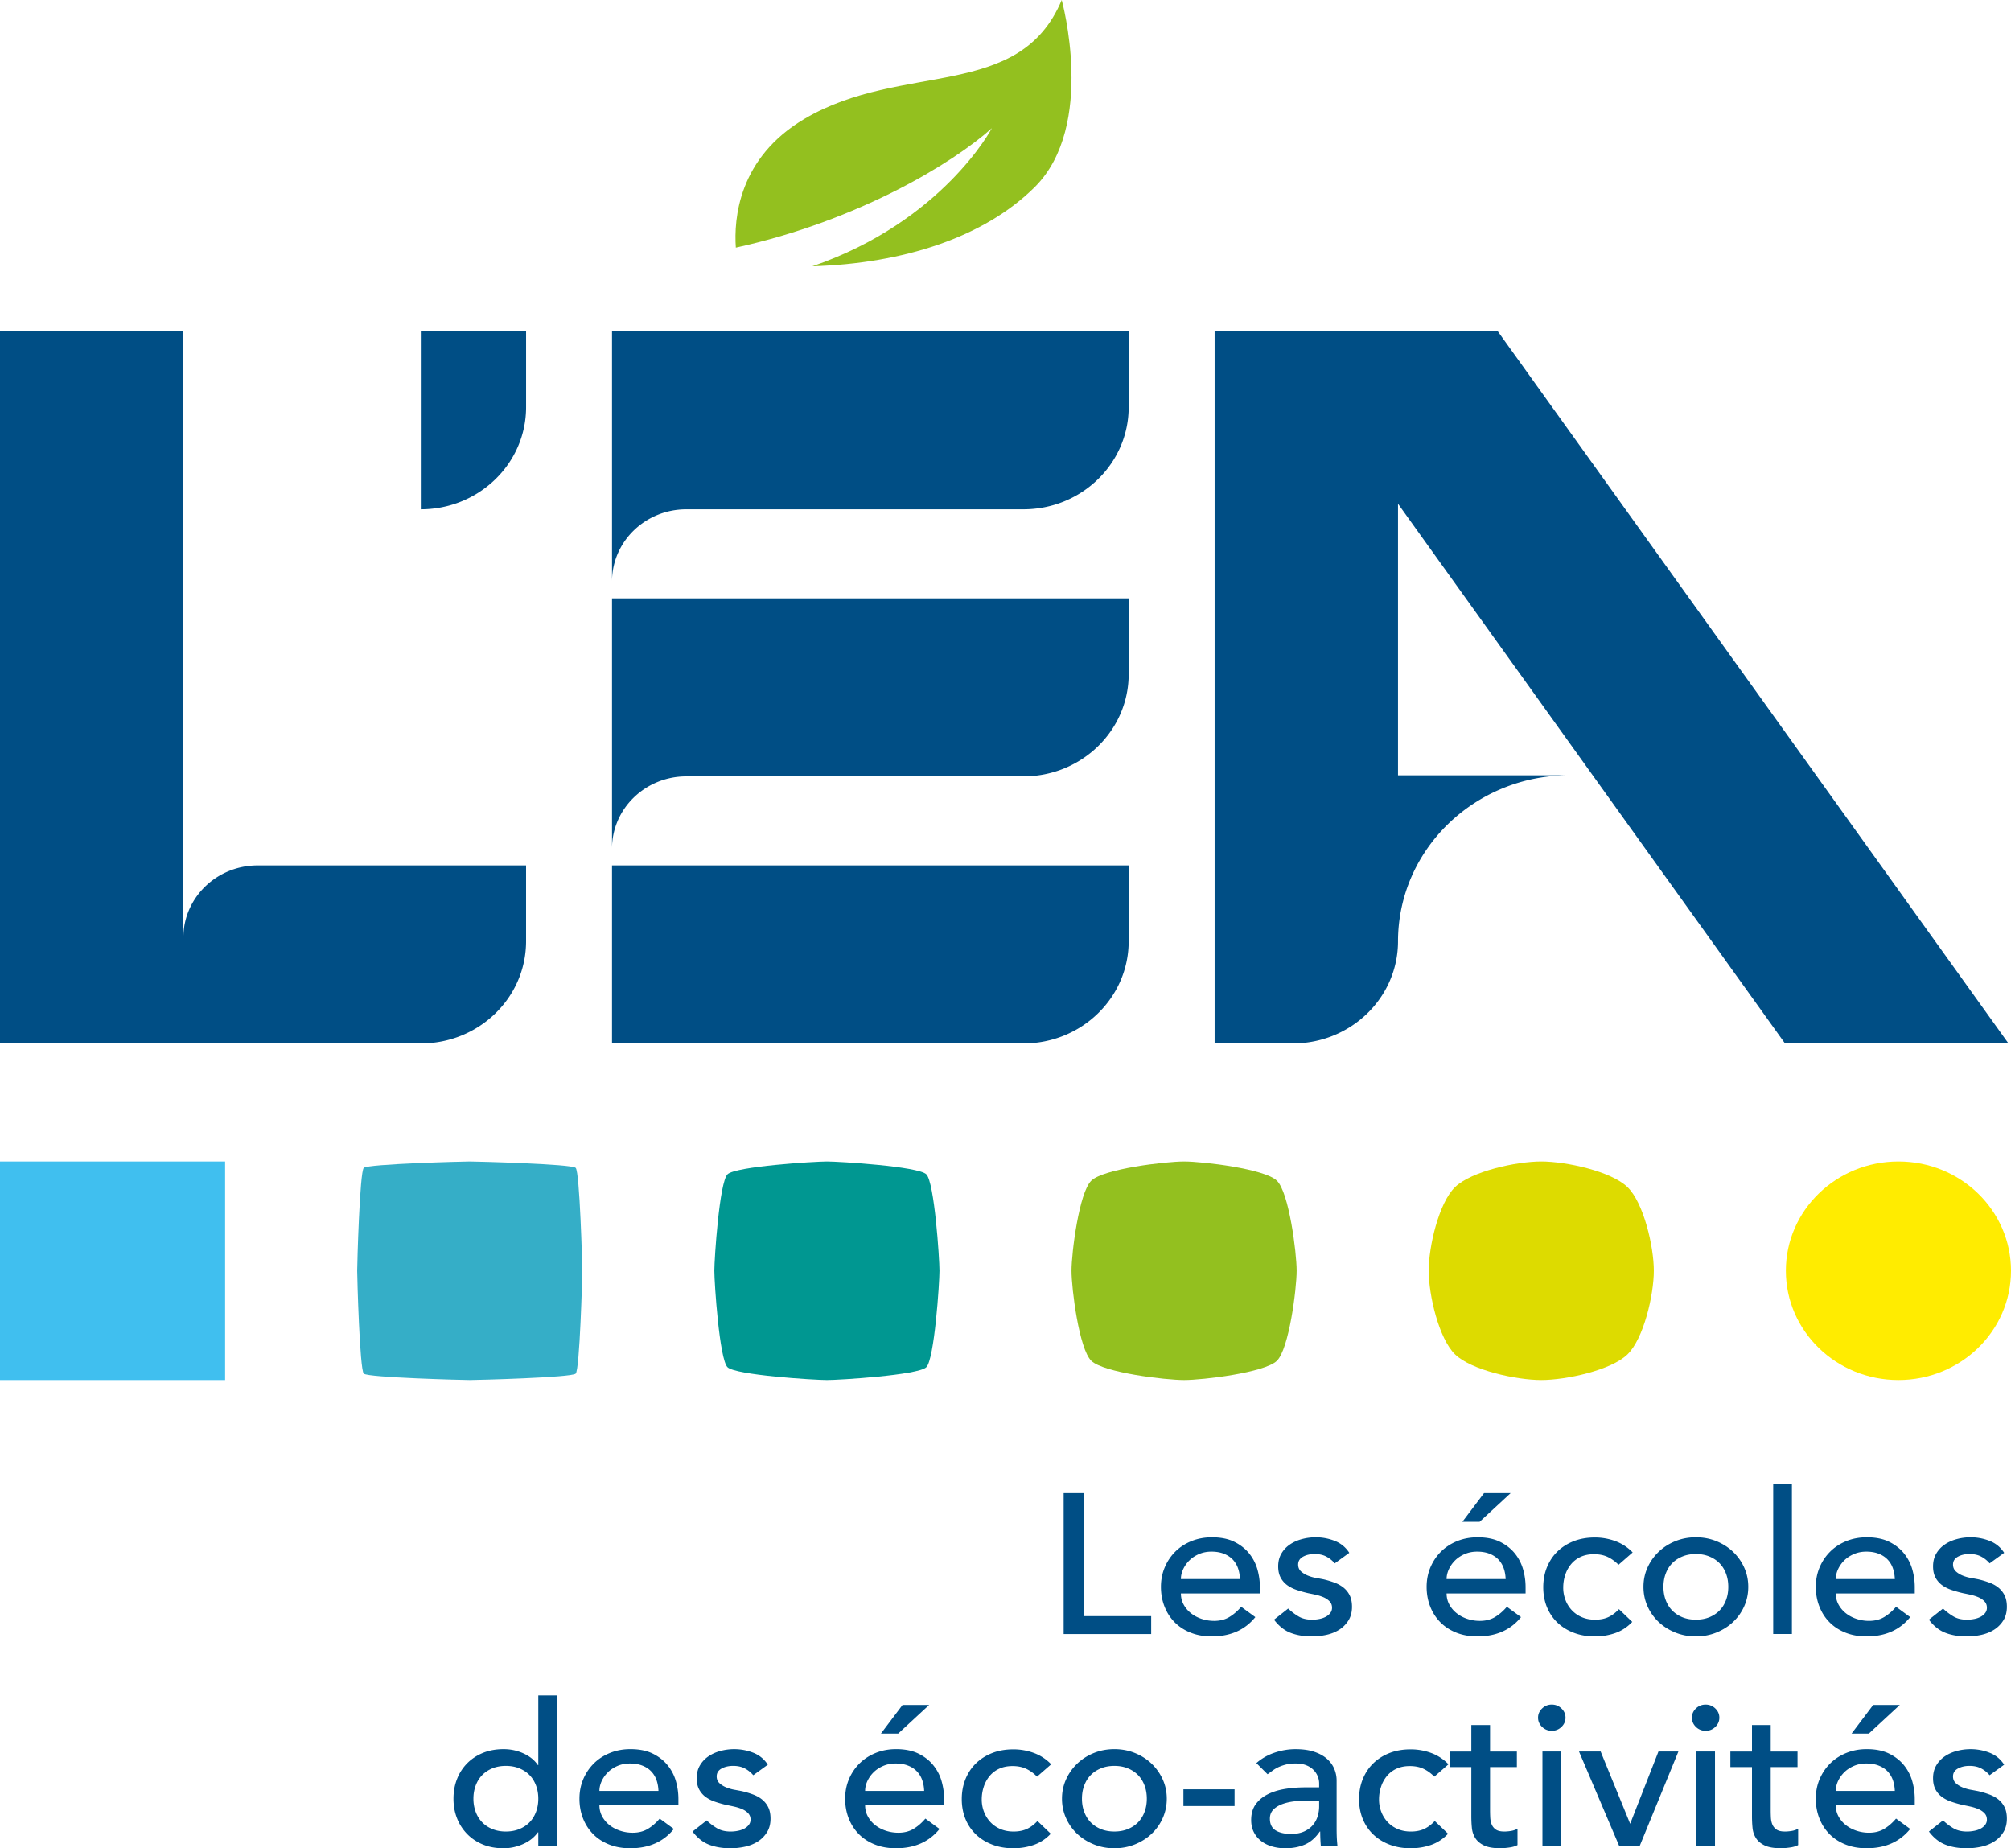
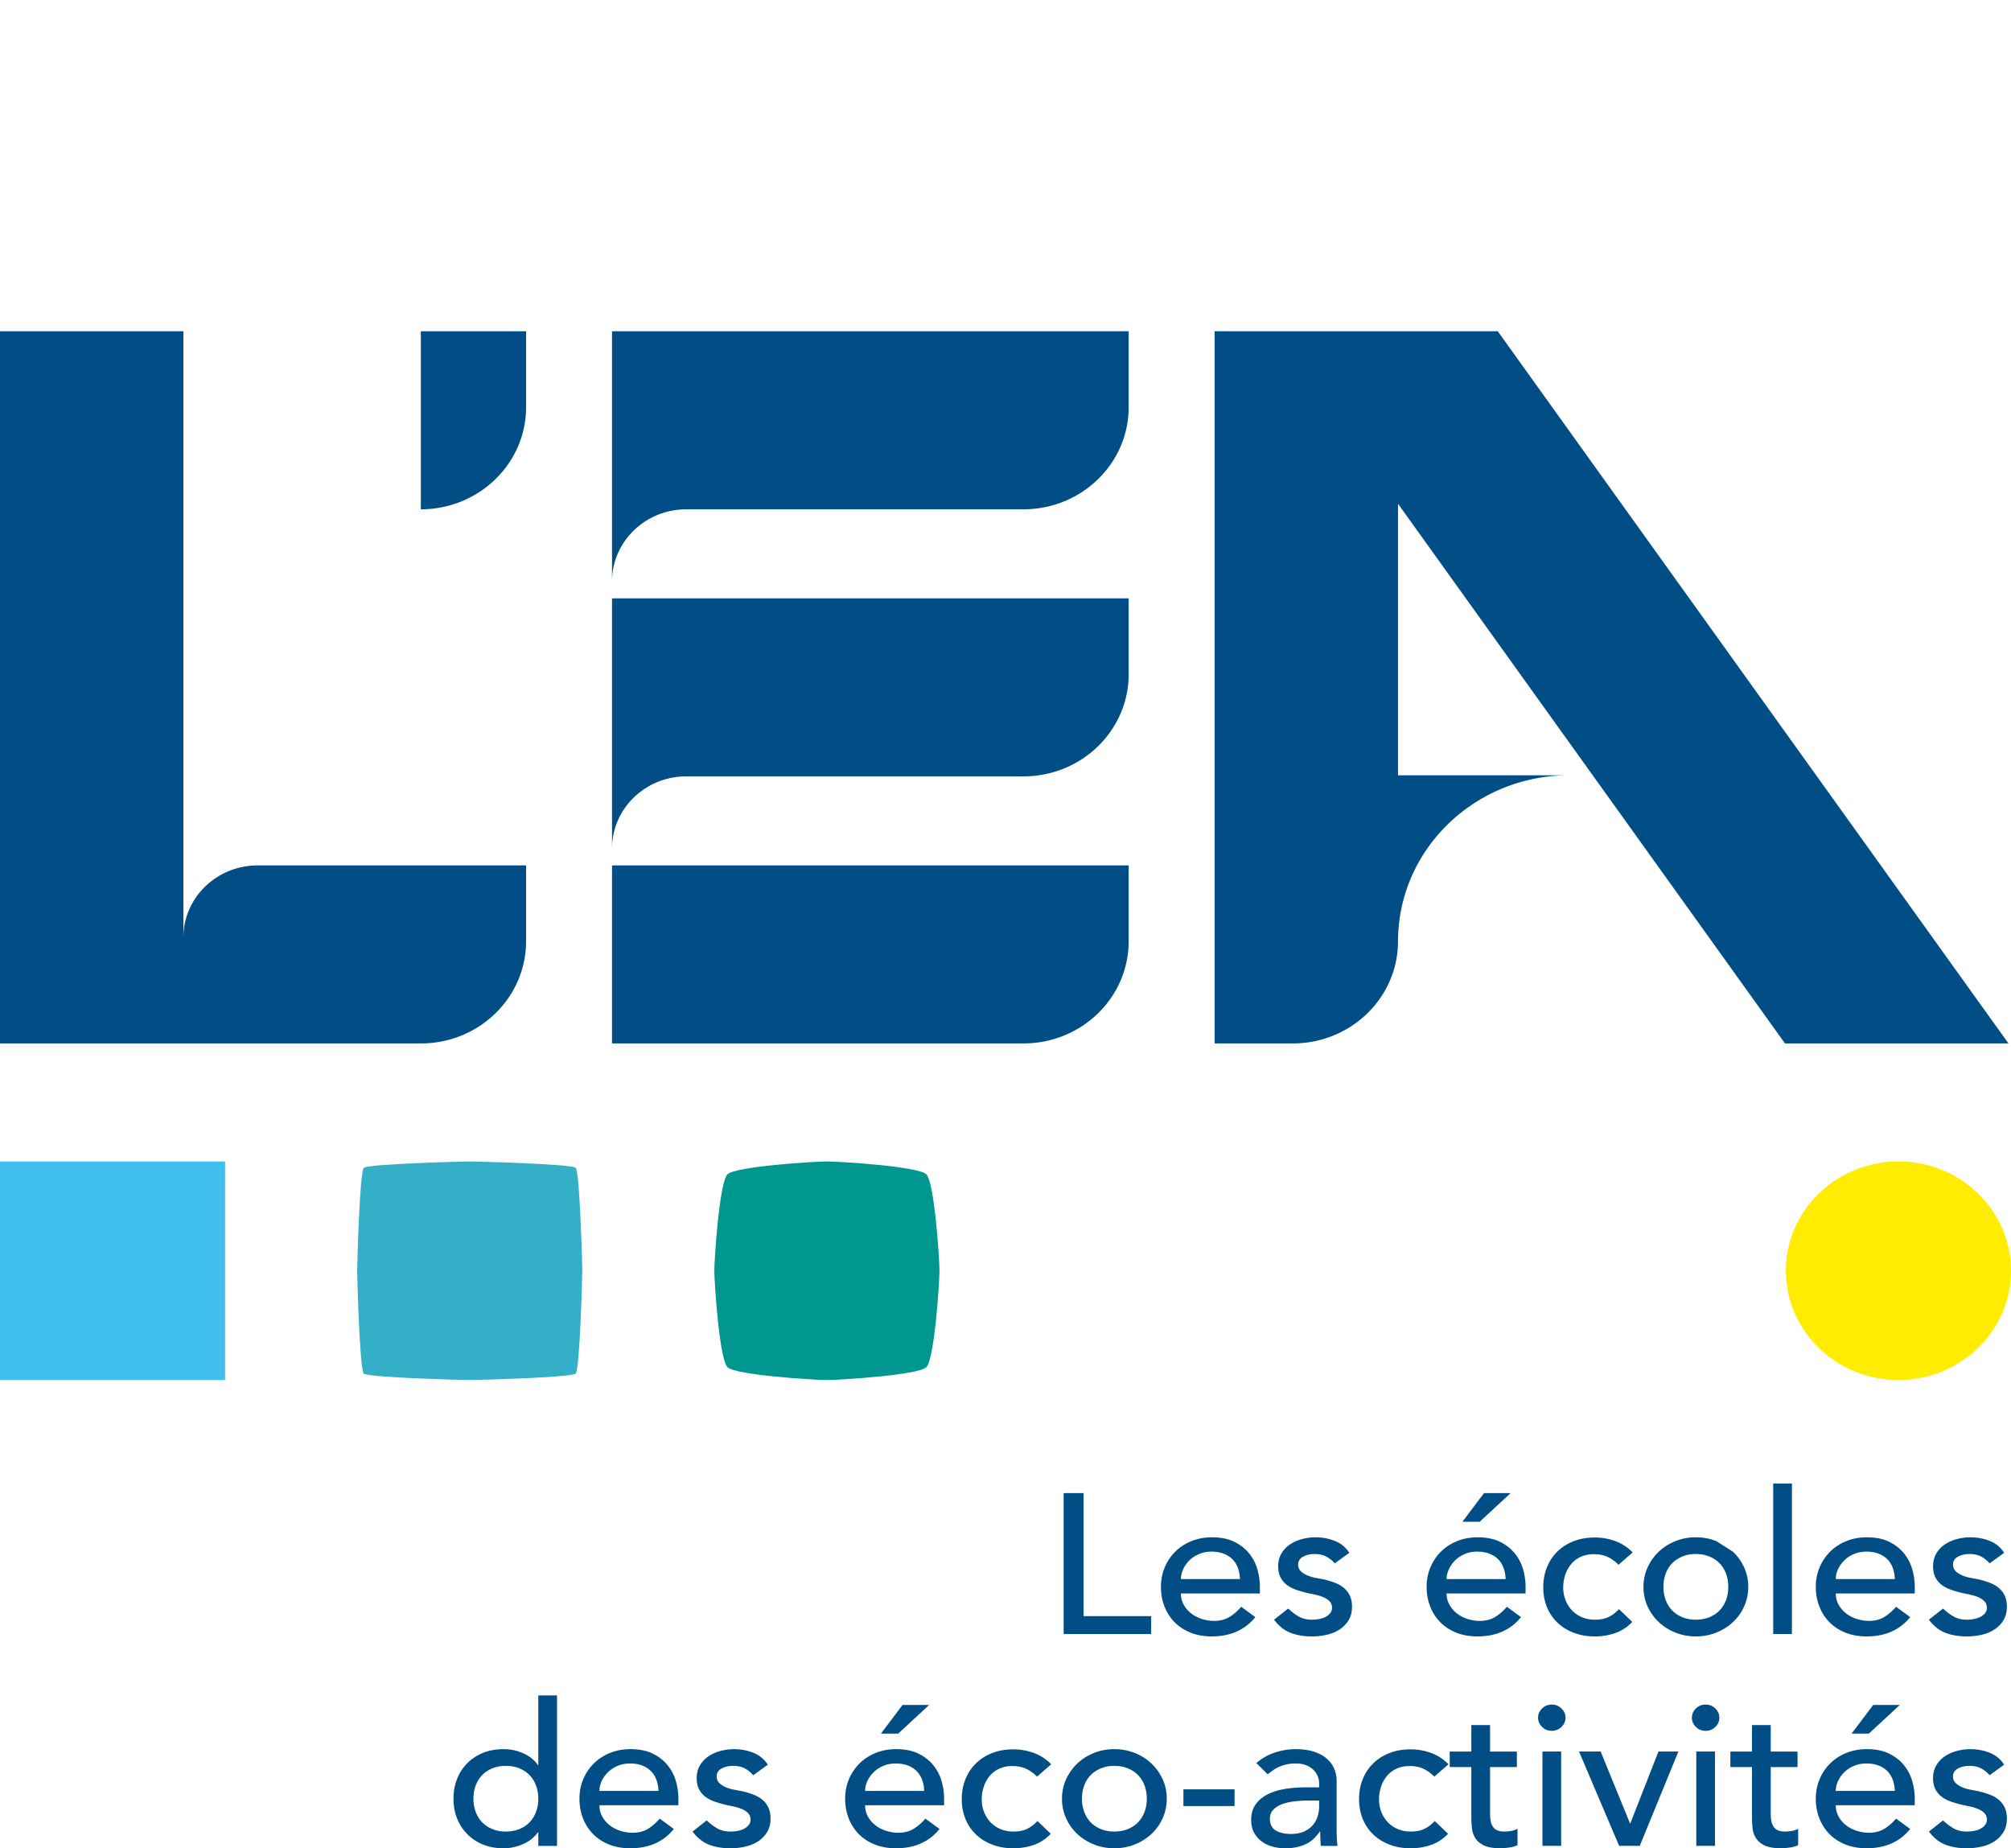
<svg xmlns="http://www.w3.org/2000/svg" viewBox="0 0 600 551.363">
  <path d="M600 379.077c0-18-15.037-32.605-33.586-32.605-9.267 0-17.669 3.65-23.748 9.556-6.08 5.9-9.837 14.049-9.837 23.049 0 9.008 3.757 17.15 9.837 23.05 6.08 5.906 14.481 9.548 23.748 9.548 18.55 0 33.586-14.59 33.586-32.598" fill="#ffec00" />
-   <path d="M434.138 354.117c4.86-4.717 18.29-7.645 25.71-7.645 7.421 0 20.857 2.928 25.718 7.645 4.86 4.717 7.868 17.755 7.868 24.96 0 7.198-3.007 20.244-7.868 24.96-4.861 4.724-18.297 7.638-25.718 7.638-7.42 0-20.85-2.914-25.71-7.637-4.868-4.717-7.875-17.763-7.875-24.96 0-7.206 3.007-20.244 7.875-24.961" fill="#dddb00" />
-   <path d="M240.117 35.396c-19.833 11.662-21.181 29.908-20.576 38.475 36.579-8.04 64.77-25.198 76.388-35.634 0 0-14.575 27.78-53.548 41.202 27.24-.815 51.349-8.705 66.364-23.648C327.164 37.451 316.772 0 316.772 0c-12.629 30.19-47.54 18.275-76.655 35.396zm140.85 316.81c-3.65-3.54-22.118-5.733-27.679-5.733-5.568 0-24.037 2.192-27.686 5.733-3.65 3.541-5.907 21.47-5.907 26.872 0 5.402 2.257 23.33 5.907 26.871 3.649 3.541 22.118 5.727 27.686 5.727 5.56 0 24.03-2.186 27.679-5.727 3.642-3.54 5.9-21.47 5.9-26.871 0-5.402-2.258-23.33-5.9-26.872z" fill="#93c01f" />
  <path d="M217.066 350.297c2.43-2.358 25.941-3.822 29.655-3.822 3.707 0 27.21 1.464 29.648 3.822 2.43 2.358 3.93 25.184 3.93 28.783s-1.5 26.417-3.93 28.782c-2.437 2.358-25.94 3.815-29.648 3.815-3.714 0-27.224-1.457-29.655-3.815-2.43-2.365-3.938-25.184-3.938-28.782s1.508-26.425 3.938-28.783" fill="#009791" />
  <path d="M108.536 348.385c1.212-1.176 29.756-1.911 31.617-1.911 1.846 0 30.39.735 31.61 1.91 1.211 1.183 1.968 28.892 1.968 30.695 0 1.795-.757 29.51-1.968 30.686-1.22 1.183-29.764 1.911-31.61 1.911-1.86 0-30.405-.728-31.617-1.91-1.219-1.177-1.969-28.892-1.969-30.687 0-1.803.75-29.512 1.97-30.694" fill="#35aec7" />
  <path fill="#40bfef" d="M67.165 411.676H0v-65.202h67.164v32.605z" />
-   <path d="M336.749 280.784V258.16H182.602v53.108h122.746c17.344 0 31.4-13.645 31.4-30.484zM156.964 121.447V98.823l-31.407-.007v53.115c17.344 0 31.407-13.652 31.407-30.484zm47.815 30.487h100.57c17.343 0 31.4-13.652 31.4-30.492V98.818H182.602v74.643c0-11.892 9.931-21.527 22.177-21.527zm0 79.666h100.57c17.343 0 31.4-13.652 31.4-30.484v-22.624H182.602v74.642c0-11.892 9.931-21.534 22.177-21.534zm-47.82 49.183V258.16H76.893c-12.246 0-22.177 9.643-22.177 21.528V98.814H0v212.454h125.558c17.345 0 31.4-13.645 31.4-30.485zm260.15 0c.05-27.347 22.89-49.509 51.08-49.509h-51.08v-80.996l115.46 160.99h66.674L446.864 98.814h-84.472v212.454h23.366c17.316-.029 31.35-13.66 31.35-30.484zM317.35 445.413v42.038h26.114v-5.344h-20.157v-36.694h-5.957zm44.163 42.747c5.582 0 9.924-1.918 13.025-5.755l-4.22-3.087c-1.074 1.262-2.25 2.286-3.533 3.058-1.284.772-2.791 1.154-4.53 1.154-1.276 0-2.524-.195-3.72-.591-1.198-.397-2.25-.952-3.16-1.666a8.45 8.45 0 0 1-2.206-2.582c-.556-1.01-.837-2.128-.837-3.354h23.568v-1.896c0-1.825-.26-3.614-.771-5.38a13.361 13.361 0 0 0-2.51-4.746c-1.16-1.406-2.64-2.546-4.435-3.418-1.803-.866-4.003-1.298-6.606-1.298-2.193 0-4.22.375-6.08 1.125s-3.469 1.788-4.81 3.115a14.514 14.514 0 0 0-3.159 4.688c-.771 1.803-1.154 3.75-1.154 5.849 0 2.098.354 4.053 1.06 5.848.7 1.803 1.702 3.369 3.008 4.695 1.298 1.32 2.892 2.366 4.774 3.116 1.882.75 3.98 1.125 6.296 1.125zm-8.532-19.977a8.96 8.96 0 0 1 1.832-2.64c.786-.793 1.745-1.434 2.885-1.932 1.14-.498 2.387-.743 3.757-.743 1.4 0 2.632.21 3.685.627 1.053.412 1.933.989 2.64 1.717a7.204 7.204 0 0 1 1.58 2.589c.353.988.547 2.077.59 3.26h-17.618c0-.952.217-1.904.65-2.878zm47.95 5.493c-.764-.634-1.673-1.147-2.726-1.543a26.478 26.478 0 0 0-3.383-1.01c-.62-.123-1.363-.26-2.235-.418a11.982 11.982 0 0 1-2.445-.714 6.698 6.698 0 0 1-1.99-1.24c-.556-.52-.837-1.19-.837-2.027 0-1.024.49-1.81 1.457-2.344.973-.534 2.12-.8 3.447-.8 1.406 0 2.596.266 3.562.8a8.447 8.447 0 0 1 2.453 1.99l4.341-3.144c-1.074-1.666-2.524-2.849-4.341-3.563a15.47 15.47 0 0 0-5.705-1.067 15.68 15.68 0 0 0-4.068.534c-1.34.353-2.538.887-3.591 1.6a8.293 8.293 0 0 0-2.546 2.705c-.642 1.09-.966 2.366-.966 3.83 0 1.341.252 2.473.75 3.382a6.703 6.703 0 0 0 1.983 2.257c.83.592 1.781 1.068 2.856 1.421a35.43 35.43 0 0 0 3.411.952c.62.123 1.334.267 2.142.447.8.18 1.565.411 2.293.714.722.296 1.342.7 1.861 1.219.512.512.772 1.161.772 1.955 0 .59-.173 1.117-.526 1.572-.354.461-.808.829-1.364 1.132a6.804 6.804 0 0 1-1.925.649c-.721.144-1.435.209-2.135.209-1.615 0-2.979-.331-4.096-1.01a17.23 17.23 0 0 1-3.044-2.315l-4.219 3.325c1.45 1.904 3.094 3.21 4.933 3.916 1.847.714 3.981 1.075 6.426 1.075 1.443 0 2.878-.166 4.305-.476 1.428-.317 2.698-.83 3.816-1.544a8.767 8.767 0 0 0 2.733-2.762c.7-1.125 1.053-2.48 1.053-4.067 0-1.306-.217-2.416-.65-3.325a6.77 6.77 0 0 0-1.802-2.315zm50.96-10.361c-1.16-1.406-2.64-2.546-4.435-3.418-1.803-.866-4.002-1.298-6.606-1.298-2.193 0-4.22.375-6.08 1.125s-3.469 1.788-4.81 3.115c-1.341 1.327-2.394 2.892-3.166 4.688-.764 1.803-1.147 3.75-1.147 5.849 0 2.098.353 4.053 1.06 5.848.7 1.803 1.703 3.369 3.008 4.695 1.298 1.32 2.892 2.366 4.774 3.116 1.882.75 3.98 1.125 6.296 1.125 5.582 0 9.924-1.918 13.025-5.755l-4.22-3.087c-1.074 1.262-2.25 2.286-3.533 3.058-1.284.772-2.791 1.154-4.53 1.154-1.276 0-2.523-.195-3.72-.591-1.198-.397-2.25-.952-3.16-1.666a8.445 8.445 0 0 1-2.206-2.582c-.555-1.01-.837-2.128-.837-3.354h23.569v-1.896c0-1.825-.26-3.614-.772-5.38a13.361 13.361 0 0 0-2.51-4.746zm-20.287 7.746c0-.952.217-1.904.65-2.878a8.962 8.962 0 0 1 1.831-2.64c.786-.793 1.746-1.434 2.885-1.932 1.14-.498 2.387-.743 3.757-.743 1.4 0 2.633.21 3.686.627 1.053.412 1.932.989 2.639 1.717a7.204 7.204 0 0 1 1.58 2.589c.353.988.547 2.077.59 3.26h-17.618zm9.866-17.1l9.239-8.546h-7.94l-6.448 8.546h5.15zm40.472 33.193c1.918-.678 3.606-1.782 5.056-3.325l-3.974-3.8c-.952 1.03-1.983 1.81-3.1 2.343-1.119.534-2.46.8-4.033.8-1.449 0-2.747-.244-3.908-.742a8.826 8.826 0 0 1-2.979-2.048 9.232 9.232 0 0 1-1.918-3.058 10.104 10.104 0 0 1-.685-3.707c0-1.305.194-2.568.591-3.772a9.735 9.735 0 0 1 1.738-3.21 8.035 8.035 0 0 1 2.849-2.191c1.14-.534 2.473-.808 4.003-.808 1.571 0 2.92.274 4.06.808 1.139.533 2.228 1.312 3.26 2.343l4.218-3.678a13.67 13.67 0 0 0-5.12-3.36 17.57 17.57 0 0 0-6.166-1.097c-2.323 0-4.414.368-6.304 1.097-1.874.735-3.49 1.752-4.831 3.058-1.349 1.305-2.387 2.87-3.137 4.695-.743 1.817-1.118 3.815-1.118 5.993 0 2.178.375 4.168 1.118 5.971.75 1.795 1.802 3.339 3.166 4.63 1.363 1.283 2.985 2.286 4.868 2.993 1.882.713 3.959 1.074 6.238 1.074 2.149 0 4.183-.339 6.108-1.01zm30.176-27.4c-1.905-.772-3.953-1.162-6.138-1.162-2.192 0-4.24.39-6.144 1.162-1.904.771-3.556 1.832-4.962 3.173a15.054 15.054 0 0 0-3.318 4.695c-.807 1.781-1.211 3.7-1.211 5.755 0 2.055.404 3.988 1.211 5.791a14.535 14.535 0 0 0 3.318 4.687c1.406 1.328 3.058 2.373 4.962 3.145 1.904.772 3.952 1.161 6.144 1.161 2.185 0 4.233-.39 6.138-1.161 1.903-.772 3.555-1.817 4.961-3.145a14.429 14.429 0 0 0 3.318-4.687c.808-1.803 1.211-3.736 1.211-5.791 0-2.056-.403-3.974-1.211-5.755a14.939 14.939 0 0 0-3.318-4.695c-1.406-1.341-3.058-2.402-4.961-3.173zm2.855 17.568c-.454 1.211-1.096 2.243-1.925 3.093-.83.852-1.84 1.522-3.036 2.02-1.205.49-2.546.735-4.032.735-1.493 0-2.834-.245-4.038-.735-1.198-.498-2.207-1.168-3.037-2.02-.829-.85-1.47-1.882-1.925-3.093-.455-1.205-.678-2.517-.678-3.945s.223-2.74.678-3.945c.454-1.212 1.096-2.236 1.925-3.094.83-.844 1.84-1.522 3.037-2.012 1.204-.498 2.545-.743 4.038-.743 1.486 0 2.827.245 4.032.743 1.197.49 2.206 1.168 3.036 2.012.829.858 1.471 1.882 1.925 3.094.455 1.204.678 2.517.678 3.945s-.223 2.74-.678 3.945zm14.078 10.124h5.582v-44.88h-5.582v44.88zm38.957-24.131c-1.161-1.406-2.64-2.546-4.435-3.418-1.803-.866-4.003-1.298-6.607-1.298-2.192 0-4.218.375-6.079 1.125-1.86.75-3.469 1.788-4.81 3.115a14.522 14.522 0 0 0-3.16 4.688c-.771 1.803-1.153 3.75-1.153 5.849 0 2.098.353 4.053 1.06 5.848.7 1.803 1.702 3.369 3.008 4.695 1.298 1.32 2.892 2.366 4.774 3.116s3.98 1.125 6.296 1.125c5.582 0 9.923-1.918 13.024-5.755l-4.219-3.087c-1.074 1.262-2.25 2.286-3.533 3.058-1.284.772-2.792 1.154-4.53 1.154a11.79 11.79 0 0 1-3.721-.591c-1.197-.397-2.25-.952-3.159-1.666a8.45 8.45 0 0 1-2.206-2.582c-.556-1.01-.837-2.128-.837-3.354h23.568v-1.896c0-1.825-.26-3.614-.771-5.38a13.363 13.363 0 0 0-2.51-4.746zm-20.287 7.746c0-.952.216-1.904.65-2.878a8.952 8.952 0 0 1 1.83-2.64c.787-.793 1.746-1.434 2.886-1.932 1.139-.498 2.387-.743 3.757-.743 1.399 0 2.632.21 3.685.627 1.053.412 1.933.989 2.64 1.717a7.204 7.204 0 0 1 1.58 2.589c.353.988.547 2.077.59 3.26h-17.618zm48.598 2.615c-.765-.634-1.674-1.147-2.726-1.543a26.48 26.48 0 0 0-3.383-1.01c-.62-.123-1.362-.26-2.235-.418a12.189 12.189 0 0 1-2.452-.714 6.753 6.753 0 0 1-1.984-1.24c-.555-.52-.836-1.19-.836-2.027 0-1.024.49-1.81 1.457-2.344.973-.534 2.12-.8 3.447-.8 1.406 0 2.596.266 3.562.8a8.448 8.448 0 0 1 2.453 1.99l4.341-3.144c-1.074-1.666-2.524-2.849-4.341-3.563a15.468 15.468 0 0 0-5.705-1.067 15.68 15.68 0 0 0-4.068.534c-1.34.353-2.538.887-3.591 1.6a8.293 8.293 0 0 0-2.546 2.705c-.642 1.09-.966 2.366-.966 3.83 0 1.341.252 2.473.75 3.382a6.713 6.713 0 0 0 1.983 2.257c.83.592 1.782 1.068 2.856 1.421 1.075.36 2.207.678 3.411.952.62.123 1.334.267 2.142.447.8.18 1.565.411 2.294.714.72.296 1.34.7 1.86 1.219.512.512.772 1.161.772 1.955a2.49 2.49 0 0 1-.526 1.572c-.354.461-.808.829-1.364 1.132a6.805 6.805 0 0 1-1.925.649c-.722.144-1.435.209-2.135.209-1.615 0-2.979-.331-4.096-1.01a17.245 17.245 0 0 1-3.044-2.315l-4.219 3.325c1.45 1.904 3.094 3.21 4.933 3.916 1.846.714 3.981 1.075 6.426 1.075 1.442 0 2.877-.166 4.305-.476 1.428-.317 2.698-.83 3.815-1.544a8.766 8.766 0 0 0 2.734-2.762c.7-1.125 1.053-2.48 1.053-4.067 0-1.306-.217-2.416-.65-3.325a6.77 6.77 0 0 0-1.802-2.315zm-435.713 52.87h-.122c-.996-1.463-2.424-2.624-4.284-3.475-1.86-.851-3.844-1.277-5.95-1.277-2.279 0-4.334.375-6.173 1.125-1.84.757-3.412 1.796-4.717 3.123a13.622 13.622 0 0 0-3.007 4.688c-.707 1.803-1.053 3.75-1.053 5.849 0 2.098.346 4.038 1.053 5.82a13.97 13.97 0 0 0 3.007 4.687c1.305 1.35 2.878 2.394 4.717 3.152 1.839.75 3.894 1.125 6.173 1.125 1.983 0 3.916-.418 5.798-1.248 1.883-.829 3.354-1.997 4.436-3.505h.122v4.039h5.582V505.76h-5.582v20.785zm-.685 13.977c-.454 1.212-1.096 2.236-1.918 3.087-.83.858-1.846 1.53-3.044 2.02-1.196.497-2.545.742-4.03.742s-2.835-.245-4.032-.743c-1.198-.49-2.214-1.16-3.037-2.019-.829-.851-1.47-1.875-1.925-3.087-.454-1.204-.685-2.524-.685-3.944 0-1.428.23-2.741.685-3.952.454-1.205 1.096-2.236 1.925-3.087.823-.851 1.84-1.522 3.037-2.02 1.197-.49 2.546-.735 4.031-.735s2.835.245 4.031.736c1.198.497 2.214 1.168 3.044 2.02.822.85 1.464 1.881 1.918 3.086.455 1.211.685 2.524.685 3.952 0 1.42-.23 2.74-.685 3.944zm39.2-14.009c-1.154-1.406-2.632-2.545-4.428-3.418-1.803-.866-4.002-1.305-6.606-1.305-2.2 0-4.219.382-6.08 1.132-1.86.75-3.468 1.788-4.81 3.115a14.546 14.546 0 0 0-3.166 4.688c-.764 1.803-1.146 3.75-1.146 5.849s.353 4.053 1.053 5.849c.706 1.803 1.709 3.368 3.014 4.695 1.298 1.32 2.892 2.365 4.775 3.115 1.882.75 3.98 1.125 6.295 1.125 5.582 0 9.924-1.918 13.025-5.755l-4.219-3.094c-1.075 1.27-2.25 2.294-3.534 3.065-1.284.772-2.79 1.154-4.53 1.154-1.283 0-2.523-.195-3.72-.591-1.198-.397-2.258-.952-3.166-1.666a8.328 8.328 0 0 1-2.2-2.582c-.555-1.01-.836-2.127-.836-3.354h23.568v-1.896c0-1.825-.26-3.613-.772-5.38a13.266 13.266 0 0 0-2.517-4.746zm-20.28 7.746c0-.952.217-1.911.65-2.877a8.832 8.832 0 0 1 1.831-2.64c.787-.793 1.746-1.435 2.885-1.933 1.132-.497 2.387-.742 3.75-.742 1.407 0 2.64.209 3.693.627 1.053.41 1.933.988 2.632 1.716a7.119 7.119 0 0 1 1.587 2.59c.353.987.548 2.076.591 3.26h-17.618zm48.598 2.616c-.764-.635-1.673-1.147-2.726-1.544s-2.185-.735-3.382-1.01c-.62-.122-1.363-.26-2.236-.418a12.008 12.008 0 0 1-2.444-.714 6.7 6.7 0 0 1-1.99-1.24c-.556-.52-.838-1.19-.838-2.027 0-1.024.49-1.81 1.457-2.344.974-.533 2.12-.8 3.447-.8 1.407 0 2.597.267 3.563.8a8.45 8.45 0 0 1 2.452 1.991l4.342-3.144c-1.075-1.666-2.525-2.849-4.342-3.563a15.471 15.471 0 0 0-5.704-1.067 15.68 15.68 0 0 0-4.068.533c-1.341.354-2.539.887-3.591 1.601a8.299 8.299 0 0 0-2.546 2.705c-.642 1.089-.96 2.365-.96 3.83 0 1.34.246 2.473.743 3.382a6.645 6.645 0 0 0 1.984 2.257c.83.591 1.78 1.067 2.856 1.42a35.3 35.3 0 0 0 3.41.953c.62.122 1.335.266 2.136.447.807.18 1.572.41 2.3.714.721.295 1.342.7 1.86 1.212.513.518.773 1.168.773 1.96 0 .593-.174 1.119-.527 1.573-.353.462-.808.83-1.363 1.132a6.88 6.88 0 0 1-1.926.65c-.72.144-1.435.209-2.134.209-1.616 0-2.979-.332-4.097-1.01a17.271 17.271 0 0 1-3.043-2.315l-4.212 3.325c1.442 1.903 3.087 3.21 4.926 3.916 1.84.714 3.981 1.074 6.426 1.074 1.442 0 2.877-.165 4.305-.476 1.428-.317 2.698-.83 3.815-1.543a8.767 8.767 0 0 0 2.734-2.762c.7-1.125 1.053-2.481 1.053-4.068 0-1.305-.217-2.416-.65-3.324a6.767 6.767 0 0 0-1.803-2.315zm50.953-10.362c-1.153-1.406-2.632-2.545-4.427-3.418-1.803-.866-4.003-1.305-6.606-1.305-2.2 0-4.22.382-6.08 1.132s-3.47 1.788-4.81 3.115a14.547 14.547 0 0 0-3.167 4.688c-.764 1.803-1.146 3.75-1.146 5.849s.353 4.053 1.053 5.849c.707 1.803 1.709 3.368 3.014 4.695 1.298 1.32 2.892 2.365 4.775 3.115s3.98 1.125 6.295 1.125c5.583 0 9.924-1.918 13.025-5.755l-4.219-3.094c-1.074 1.27-2.25 2.294-3.534 3.065-1.283.772-2.79 1.154-4.529 1.154-1.283 0-2.524-.195-3.72-.591-1.198-.397-2.258-.952-3.167-1.666a8.332 8.332 0 0 1-2.2-2.582c-.555-1.01-.836-2.127-.836-3.354h23.568v-1.896c0-1.825-.26-3.613-.772-5.38a13.259 13.259 0 0 0-2.517-4.746zm-20.279 7.746c0-.952.216-1.911.649-2.877a8.824 8.824 0 0 1 1.832-2.64c.786-.793 1.745-1.435 2.884-1.933 1.133-.497 2.387-.742 3.75-.742 1.407 0 2.64.209 3.693.627 1.053.41 1.933.988 2.633 1.716a7.123 7.123 0 0 1 1.586 2.59c.353.987.548 2.076.592 3.26h-17.619zm9.866-17.1l9.238-8.546h-7.94l-6.447 8.547h5.149zm27.26 12.675a8.033 8.033 0 0 1 2.85-2.192c1.139-.534 2.473-.808 4.002-.808 1.572 0 2.928.274 4.06.808 1.14.534 2.228 1.313 3.26 2.344l4.219-3.678a13.622 13.622 0 0 0-5.12-3.361 17.57 17.57 0 0 0-6.167-1.096c-2.322 0-4.42.367-6.296 1.096-1.882.735-3.498 1.753-4.839 3.058-1.348 1.305-2.394 2.87-3.137 4.695-.743 1.817-1.118 3.815-1.118 5.993s.375 4.168 1.118 5.971a13.308 13.308 0 0 0 3.166 4.63c1.363 1.284 2.986 2.286 4.868 2.993 1.882.714 3.96 1.075 6.238 1.075 2.15 0 4.183-.34 6.109-1.01 1.918-.678 3.606-1.781 5.055-3.325l-3.973-3.8c-.952 1.031-1.984 1.81-3.102 2.344-1.117.533-2.46.8-4.031.8-1.45 0-2.748-.245-3.909-.743a8.824 8.824 0 0 1-2.978-2.048 9.354 9.354 0 0 1-1.919-3.058 10.104 10.104 0 0 1-.685-3.706 12 12 0 0 1 .592-3.772 9.738 9.738 0 0 1 1.737-3.21zm48.349-3.708c-1.406-1.348-3.058-2.401-4.962-3.173-1.904-.771-3.952-1.161-6.145-1.161-2.192 0-4.233.39-6.137 1.161-1.904.772-3.555 1.825-4.962 3.173a15.055 15.055 0 0 0-3.317 4.695c-.808 1.781-1.212 3.7-1.212 5.755s.404 3.988 1.212 5.791a14.547 14.547 0 0 0 3.317 4.688c1.407 1.327 3.058 2.373 4.962 3.144 1.904.772 3.945 1.161 6.137 1.161 2.193 0 4.241-.39 6.145-1.16 1.904-.772 3.556-1.818 4.962-3.145a14.54 14.54 0 0 0 3.317-4.688c.808-1.803 1.212-3.736 1.212-5.79s-.404-3.975-1.212-5.756a15.047 15.047 0 0 0-3.317-4.695zm-2.106 14.395c-.455 1.212-1.103 2.243-1.926 3.094-.829.85-1.839 1.522-3.043 2.02-1.197.49-2.539.735-4.032.735-1.485 0-2.826-.245-4.03-.736-1.198-.497-2.208-1.168-3.037-2.019-.83-.851-1.471-1.882-1.925-3.094-.455-1.204-.679-2.517-.679-3.945s.224-2.74.679-3.945c.454-1.212 1.096-2.242 1.925-3.094.83-.844 1.839-1.521 3.036-2.012 1.205-.497 2.546-.742 4.031-.742 1.493 0 2.835.245 4.032.742 1.204.49 2.214 1.168 3.043 2.012.823.852 1.471 1.882 1.926 3.094.454 1.205.678 2.517.678 3.945s-.224 2.74-.678 3.945zm11.6-1.749h15.26v-4.99h-15.26v4.99zm45.711 6.771v-14.366a8.972 8.972 0 0 0-.714-3.533c-.476-1.133-1.212-2.128-2.2-3-.995-.873-2.264-1.565-3.814-2.078-1.551-.519-3.405-.771-5.554-.771-2.07 0-4.132.346-6.202 1.038-2.07.692-3.887 1.731-5.46 3.116l3.347 3.325c.498-.361 1.017-.736 1.55-1.125.542-.397 1.14-.743 1.804-1.046a13.315 13.315 0 0 1 2.2-.743c.807-.195 1.745-.296 2.827-.296 1.196 0 2.228.173 3.1.505.866.34 1.587.793 2.164 1.37a5.667 5.667 0 0 1 1.305 1.926c.289.714.433 1.428.433 2.142v1.182h-4.089c-2.236 0-4.334.173-6.296.505-1.969.34-3.685.895-5.15 1.666-1.47.772-2.625 1.774-3.476 3-.843 1.227-1.269 2.748-1.269 4.573 0 1.385.267 2.596.808 3.649a7.702 7.702 0 0 0 2.2 2.64c.93.714 2.012 1.247 3.252 1.608 1.248.353 2.546.533 3.909.533 2.236 0 4.197-.382 5.9-1.132 1.694-.75 3.158-2.04 4.398-3.858h.13c0 1.428.058 2.849.18 4.276h4.962c-.079-.75-.144-1.543-.187-2.373a63.3 63.3 0 0 1-.058-2.733zm-5.214-6.649c0 .945-.144 1.911-.433 2.878a7.322 7.322 0 0 1-1.428 2.646c-.656.787-1.529 1.428-2.603 1.926-1.075.49-2.38.743-3.909.743-1.94 0-3.483-.36-4.623-1.068-1.132-.714-1.702-1.882-1.702-3.504 0-1.111.36-2.02 1.082-2.734.728-.714 1.659-1.262 2.791-1.659 1.14-.396 2.402-.663 3.786-.8 1.385-.145 2.741-.21 4.06-.21h2.979v1.782zm20.195-9.06a8.033 8.033 0 0 1 2.849-2.192c1.14-.534 2.474-.808 4.002-.808 1.573 0 2.929.274 4.06.808 1.14.534 2.23 1.313 3.26 2.344l4.22-3.678a13.681 13.681 0 0 0-5.12-3.361 17.57 17.57 0 0 0-6.167-1.096c-2.322 0-4.421.367-6.303 1.096-1.875.735-3.49 1.753-4.832 3.058-1.349 1.305-2.387 2.87-3.137 4.695-.743 1.817-1.118 3.815-1.118 5.993s.375 4.168 1.118 5.971c.75 1.796 1.803 3.34 3.166 4.63 1.363 1.284 2.985 2.286 4.868 2.993 1.882.714 3.959 1.075 6.238 1.075 2.15 0 4.183-.34 6.109-1.01 1.918-.678 3.605-1.781 5.055-3.325l-3.974-3.8c-.952 1.031-1.983 1.81-3.101 2.344-1.118.533-2.46.8-4.031.8-1.45 0-2.748-.245-3.909-.743a8.824 8.824 0 0 1-2.979-2.048 9.354 9.354 0 0 1-1.918-3.058 10.104 10.104 0 0 1-.685-3.706 12 12 0 0 1 .591-3.772 9.738 9.738 0 0 1 1.738-3.21zm35.018 16.535c-1.082 0-1.896-.187-2.452-.562a3.403 3.403 0 0 1-1.247-1.479c-.267-.613-.419-1.312-.462-2.084a42 42 0 0 1-.058-2.344v-12.765h7.998v-4.63h-7.998v-7.897h-5.589v7.897h-6.447v4.63h6.447v14.67c0 1.146.05 2.285.159 3.41.1 1.125.433 2.15.995 3.058.555.909 1.421 1.652 2.603 2.229 1.176.57 2.842.857 4.991.857.577 0 1.4-.071 2.452-.209 1.053-.136 1.912-.382 2.575-.742v-4.869a6.132 6.132 0 0 1-1.926.657c-.706.116-1.384.173-2.04.173zm14.195-37.873c-1.11 0-2.077.382-2.877 1.154-.808.772-1.212 1.695-1.212 2.762s.404 1.99 1.212 2.762c.8.772 1.767 1.154 2.877 1.154 1.118 0 2.085-.382 2.885-1.154.808-.772 1.212-1.695 1.212-2.762s-.404-1.99-1.212-2.762c-.8-.772-1.767-1.154-2.885-1.154zm-2.783 42.146h5.581v-28.14h-5.581v28.14zm26.172-6.582l-8.806-21.556h-6.454l11.972 28.141h6.144l11.532-28.14h-5.95l-8.438 21.555zm19.728 6.582h5.582v-28.14h-5.582v28.14zm2.784-42.146c-1.11 0-2.077.382-2.885 1.154-.8.772-1.204 1.695-1.204 2.762s.404 1.99 1.204 2.762a4.038 4.038 0 0 0 2.885 1.154c1.118 0 2.084-.382 2.885-1.154.807-.772 1.211-1.695 1.211-2.762s-.404-1.99-1.211-2.762c-.8-.772-1.767-1.154-2.885-1.154zm23.64 37.873c-1.081 0-1.896-.187-2.452-.562a3.403 3.403 0 0 1-1.247-1.479c-.267-.613-.419-1.312-.462-2.084a42.03 42.03 0 0 1-.057-2.344v-12.765h7.998v-4.63h-7.998v-7.897h-5.59v7.897h-6.447v4.63h6.447v14.67c0 1.146.05 2.285.16 3.41.1 1.125.432 2.15.994 3.058.555.909 1.421 1.652 2.604 2.229 1.175.57 2.841.857 4.99.857.577 0 1.4-.071 2.452-.209 1.053-.136 1.912-.382 2.575-.742v-4.869a6.131 6.131 0 0 1-1.926.657c-.706.116-1.384.173-2.04.173zm34.295-37.756h-7.94l-6.448 8.547h5.15l9.238-8.547zm1.183 17.9c-1.161-1.406-2.64-2.545-4.436-3.418-1.803-.866-4.002-1.305-6.605-1.305-2.193 0-4.22.382-6.08 1.132-1.86.75-3.47 1.788-4.81 3.115-1.342 1.328-2.395 2.892-3.167 4.688-.764 1.803-1.146 3.75-1.146 5.849s.353 4.053 1.06 5.849c.7 1.803 1.702 3.368 3.007 4.695 1.299 1.32 2.892 2.365 4.775 3.115s3.98 1.125 6.295 1.125c5.582 0 9.924-1.918 13.025-5.755l-4.219-3.094c-1.074 1.27-2.25 2.294-3.534 3.065-1.284.772-2.79 1.154-4.529 1.154a11.79 11.79 0 0 1-3.721-.591c-1.197-.397-2.25-.952-3.159-1.666a8.45 8.45 0 0 1-2.207-2.582c-.555-1.01-.836-2.127-.836-3.354h23.568v-1.896c0-1.825-.26-3.613-.772-5.38a13.362 13.362 0 0 0-2.51-4.746zm-20.287 7.746c0-.952.216-1.911.649-2.877a8.952 8.952 0 0 1 1.832-2.64c.786-.793 1.745-1.435 2.884-1.933 1.14-.497 2.388-.742 3.758-.742 1.4 0 2.632.209 3.685.627 1.053.41 1.933.988 2.64 1.716a7.205 7.205 0 0 1 1.58 2.59c.353.987.547 2.076.59 3.26H547.72zm48.597 2.616c-.764-.635-1.673-1.147-2.726-1.544a26.552 26.552 0 0 0-3.382-1.01c-.62-.122-1.363-.26-2.236-.418a12.015 12.015 0 0 1-2.444-.714 6.7 6.7 0 0 1-1.99-1.24c-.556-.52-.838-1.19-.838-2.027 0-1.024.491-1.81 1.457-2.344.974-.533 2.12-.8 3.448-.8 1.406 0 2.596.267 3.562.8a8.444 8.444 0 0 1 2.452 1.991l4.342-3.144c-1.075-1.666-2.524-2.849-4.342-3.563a15.47 15.47 0 0 0-5.704-1.067c-1.363 0-2.72.173-4.067.533-1.342.354-2.54.887-3.592 1.601a8.293 8.293 0 0 0-2.546 2.705c-.642 1.089-.966 2.365-.966 3.83 0 1.34.252 2.473.75 3.382a6.655 6.655 0 0 0 1.983 2.257c.83.591 1.781 1.067 2.856 1.42 1.074.361 2.206.679 3.411.953.62.122 1.334.266 2.142.447.8.18 1.565.41 2.293.714.721.295 1.342.7 1.861 1.212.512.518.772 1.168.772 1.96a2.49 2.49 0 0 1-.527 1.573c-.353.462-.807.83-1.363 1.132a6.8 6.8 0 0 1-1.925.65c-.722.144-1.436.209-2.135.209-1.616 0-2.979-.332-4.096-1.01a17.286 17.286 0 0 1-3.044-2.315l-4.211 3.325c1.442 1.903 3.086 3.21 4.925 3.916 1.846.714 3.981 1.074 6.426 1.074 1.442 0 2.877-.165 4.305-.476 1.428-.317 2.698-.83 3.815-1.543a8.767 8.767 0 0 0 2.734-2.762c.7-1.125 1.053-2.481 1.053-4.068 0-1.305-.216-2.416-.65-3.324a6.766 6.766 0 0 0-1.803-2.315z" fill="#004e85" />
+   <path d="M336.749 280.784V258.16H182.602v53.108h122.746c17.344 0 31.4-13.645 31.4-30.484zM156.964 121.447V98.823l-31.407-.007v53.115c17.344 0 31.407-13.652 31.407-30.484zm47.815 30.487h100.57c17.343 0 31.4-13.652 31.4-30.492V98.818H182.602v74.643c0-11.892 9.931-21.527 22.177-21.527zm0 79.666h100.57c17.343 0 31.4-13.652 31.4-30.484v-22.624H182.602v74.642c0-11.892 9.931-21.534 22.177-21.534zm-47.82 49.183V258.16H76.893c-12.246 0-22.177 9.643-22.177 21.528V98.814H0v212.454h125.558c17.345 0 31.4-13.645 31.4-30.485zm260.15 0c.05-27.347 22.89-49.509 51.08-49.509h-51.08v-80.996l115.46 160.99h66.674L446.864 98.814h-84.472v212.454h23.366c17.316-.029 31.35-13.66 31.35-30.484zM317.35 445.413v42.038h26.114v-5.344h-20.157v-36.694h-5.957zm44.163 42.747c5.582 0 9.924-1.918 13.025-5.755l-4.22-3.087c-1.074 1.262-2.25 2.286-3.533 3.058-1.284.772-2.791 1.154-4.53 1.154-1.276 0-2.524-.195-3.72-.591-1.198-.397-2.25-.952-3.16-1.666a8.45 8.45 0 0 1-2.206-2.582c-.556-1.01-.837-2.128-.837-3.354h23.568v-1.896c0-1.825-.26-3.614-.771-5.38a13.361 13.361 0 0 0-2.51-4.746c-1.16-1.406-2.64-2.546-4.435-3.418-1.803-.866-4.003-1.298-6.606-1.298-2.193 0-4.22.375-6.08 1.125s-3.469 1.788-4.81 3.115a14.514 14.514 0 0 0-3.159 4.688c-.771 1.803-1.154 3.75-1.154 5.849 0 2.098.354 4.053 1.06 5.848.7 1.803 1.702 3.369 3.008 4.695 1.298 1.32 2.892 2.366 4.774 3.116 1.882.75 3.98 1.125 6.296 1.125zm-8.532-19.977a8.96 8.96 0 0 1 1.832-2.64c.786-.793 1.745-1.434 2.885-1.932 1.14-.498 2.387-.743 3.757-.743 1.4 0 2.632.21 3.685.627 1.053.412 1.933.989 2.64 1.717a7.204 7.204 0 0 1 1.58 2.589c.353.988.547 2.077.59 3.26h-17.618c0-.952.217-1.904.65-2.878zm47.95 5.493c-.764-.634-1.673-1.147-2.726-1.543a26.478 26.478 0 0 0-3.383-1.01c-.62-.123-1.363-.26-2.235-.418a11.982 11.982 0 0 1-2.445-.714 6.698 6.698 0 0 1-1.99-1.24c-.556-.52-.837-1.19-.837-2.027 0-1.024.49-1.81 1.457-2.344.973-.534 2.12-.8 3.447-.8 1.406 0 2.596.266 3.562.8a8.447 8.447 0 0 1 2.453 1.99l4.341-3.144c-1.074-1.666-2.524-2.849-4.341-3.563a15.47 15.47 0 0 0-5.705-1.067 15.68 15.68 0 0 0-4.068.534c-1.34.353-2.538.887-3.591 1.6a8.293 8.293 0 0 0-2.546 2.705c-.642 1.09-.966 2.366-.966 3.83 0 1.341.252 2.473.75 3.382a6.703 6.703 0 0 0 1.983 2.257c.83.592 1.781 1.068 2.856 1.421a35.43 35.43 0 0 0 3.411.952c.62.123 1.334.267 2.142.447.8.18 1.565.411 2.293.714.722.296 1.342.7 1.861 1.219.512.512.772 1.161.772 1.955 0 .59-.173 1.117-.526 1.572-.354.461-.808.829-1.364 1.132a6.804 6.804 0 0 1-1.925.649c-.721.144-1.435.209-2.135.209-1.615 0-2.979-.331-4.096-1.01a17.23 17.23 0 0 1-3.044-2.315l-4.219 3.325c1.45 1.904 3.094 3.21 4.933 3.916 1.847.714 3.981 1.075 6.426 1.075 1.443 0 2.878-.166 4.305-.476 1.428-.317 2.698-.83 3.816-1.544a8.767 8.767 0 0 0 2.733-2.762c.7-1.125 1.053-2.48 1.053-4.067 0-1.306-.217-2.416-.65-3.325a6.77 6.77 0 0 0-1.802-2.315zm50.96-10.361c-1.16-1.406-2.64-2.546-4.435-3.418-1.803-.866-4.002-1.298-6.606-1.298-2.193 0-4.22.375-6.08 1.125s-3.469 1.788-4.81 3.115c-1.341 1.327-2.394 2.892-3.166 4.688-.764 1.803-1.147 3.75-1.147 5.849 0 2.098.353 4.053 1.06 5.848.7 1.803 1.703 3.369 3.008 4.695 1.298 1.32 2.892 2.366 4.774 3.116 1.882.75 3.98 1.125 6.296 1.125 5.582 0 9.924-1.918 13.025-5.755l-4.22-3.087c-1.074 1.262-2.25 2.286-3.533 3.058-1.284.772-2.791 1.154-4.53 1.154-1.276 0-2.523-.195-3.72-.591-1.198-.397-2.25-.952-3.16-1.666a8.445 8.445 0 0 1-2.206-2.582c-.555-1.01-.837-2.128-.837-3.354h23.569v-1.896c0-1.825-.26-3.614-.772-5.38a13.361 13.361 0 0 0-2.51-4.746zm-20.287 7.746c0-.952.217-1.904.65-2.878a8.962 8.962 0 0 1 1.831-2.64c.786-.793 1.746-1.434 2.885-1.932 1.14-.498 2.387-.743 3.757-.743 1.4 0 2.633.21 3.686.627 1.053.412 1.932.989 2.639 1.717a7.204 7.204 0 0 1 1.58 2.589c.353.988.547 2.077.59 3.26h-17.618zm9.866-17.1l9.239-8.546h-7.94l-6.448 8.546h5.15zm40.472 33.193c1.918-.678 3.606-1.782 5.056-3.325l-3.974-3.8c-.952 1.03-1.983 1.81-3.1 2.343-1.119.534-2.46.8-4.033.8-1.449 0-2.747-.244-3.908-.742a8.826 8.826 0 0 1-2.979-2.048 9.232 9.232 0 0 1-1.918-3.058 10.104 10.104 0 0 1-.685-3.707c0-1.305.194-2.568.591-3.772a9.735 9.735 0 0 1 1.738-3.21 8.035 8.035 0 0 1 2.849-2.191c1.14-.534 2.473-.808 4.003-.808 1.571 0 2.92.274 4.06.808 1.139.533 2.228 1.312 3.26 2.343l4.218-3.678a13.67 13.67 0 0 0-5.12-3.36 17.57 17.57 0 0 0-6.166-1.097c-2.323 0-4.414.368-6.304 1.097-1.874.735-3.49 1.752-4.831 3.058-1.349 1.305-2.387 2.87-3.137 4.695-.743 1.817-1.118 3.815-1.118 5.993 0 2.178.375 4.168 1.118 5.971.75 1.795 1.802 3.339 3.166 4.63 1.363 1.283 2.985 2.286 4.868 2.993 1.882.713 3.959 1.074 6.238 1.074 2.149 0 4.183-.339 6.108-1.01zm30.176-27.4c-1.905-.772-3.953-1.162-6.138-1.162-2.192 0-4.24.39-6.144 1.162-1.904.771-3.556 1.832-4.962 3.173a15.054 15.054 0 0 0-3.318 4.695c-.807 1.781-1.211 3.7-1.211 5.755 0 2.055.404 3.988 1.211 5.791a14.535 14.535 0 0 0 3.318 4.687c1.406 1.328 3.058 2.373 4.962 3.145 1.904.772 3.952 1.161 6.144 1.161 2.185 0 4.233-.39 6.138-1.161 1.903-.772 3.555-1.817 4.961-3.145a14.429 14.429 0 0 0 3.318-4.687c.808-1.803 1.211-3.736 1.211-5.791 0-2.056-.403-3.974-1.211-5.755a14.939 14.939 0 0 0-3.318-4.695zm2.855 17.568c-.454 1.211-1.096 2.243-1.925 3.093-.83.852-1.84 1.522-3.036 2.02-1.205.49-2.546.735-4.032.735-1.493 0-2.834-.245-4.038-.735-1.198-.498-2.207-1.168-3.037-2.02-.829-.85-1.47-1.882-1.925-3.093-.455-1.205-.678-2.517-.678-3.945s.223-2.74.678-3.945c.454-1.212 1.096-2.236 1.925-3.094.83-.844 1.84-1.522 3.037-2.012 1.204-.498 2.545-.743 4.038-.743 1.486 0 2.827.245 4.032.743 1.197.49 2.206 1.168 3.036 2.012.829.858 1.471 1.882 1.925 3.094.455 1.204.678 2.517.678 3.945s-.223 2.74-.678 3.945zm14.078 10.124h5.582v-44.88h-5.582v44.88zm38.957-24.131c-1.161-1.406-2.64-2.546-4.435-3.418-1.803-.866-4.003-1.298-6.607-1.298-2.192 0-4.218.375-6.079 1.125-1.86.75-3.469 1.788-4.81 3.115a14.522 14.522 0 0 0-3.16 4.688c-.771 1.803-1.153 3.75-1.153 5.849 0 2.098.353 4.053 1.06 5.848.7 1.803 1.702 3.369 3.008 4.695 1.298 1.32 2.892 2.366 4.774 3.116s3.98 1.125 6.296 1.125c5.582 0 9.923-1.918 13.024-5.755l-4.219-3.087c-1.074 1.262-2.25 2.286-3.533 3.058-1.284.772-2.792 1.154-4.53 1.154a11.79 11.79 0 0 1-3.721-.591c-1.197-.397-2.25-.952-3.159-1.666a8.45 8.45 0 0 1-2.206-2.582c-.556-1.01-.837-2.128-.837-3.354h23.568v-1.896c0-1.825-.26-3.614-.771-5.38a13.363 13.363 0 0 0-2.51-4.746zm-20.287 7.746c0-.952.216-1.904.65-2.878a8.952 8.952 0 0 1 1.83-2.64c.787-.793 1.746-1.434 2.886-1.932 1.139-.498 2.387-.743 3.757-.743 1.399 0 2.632.21 3.685.627 1.053.412 1.933.989 2.64 1.717a7.204 7.204 0 0 1 1.58 2.589c.353.988.547 2.077.59 3.26h-17.618zm48.598 2.615c-.765-.634-1.674-1.147-2.726-1.543a26.48 26.48 0 0 0-3.383-1.01c-.62-.123-1.362-.26-2.235-.418a12.189 12.189 0 0 1-2.452-.714 6.753 6.753 0 0 1-1.984-1.24c-.555-.52-.836-1.19-.836-2.027 0-1.024.49-1.81 1.457-2.344.973-.534 2.12-.8 3.447-.8 1.406 0 2.596.266 3.562.8a8.448 8.448 0 0 1 2.453 1.99l4.341-3.144c-1.074-1.666-2.524-2.849-4.341-3.563a15.468 15.468 0 0 0-5.705-1.067 15.68 15.68 0 0 0-4.068.534c-1.34.353-2.538.887-3.591 1.6a8.293 8.293 0 0 0-2.546 2.705c-.642 1.09-.966 2.366-.966 3.83 0 1.341.252 2.473.75 3.382a6.713 6.713 0 0 0 1.983 2.257c.83.592 1.782 1.068 2.856 1.421 1.075.36 2.207.678 3.411.952.62.123 1.334.267 2.142.447.8.18 1.565.411 2.294.714.72.296 1.34.7 1.86 1.219.512.512.772 1.161.772 1.955a2.49 2.49 0 0 1-.526 1.572c-.354.461-.808.829-1.364 1.132a6.805 6.805 0 0 1-1.925.649c-.722.144-1.435.209-2.135.209-1.615 0-2.979-.331-4.096-1.01a17.245 17.245 0 0 1-3.044-2.315l-4.219 3.325c1.45 1.904 3.094 3.21 4.933 3.916 1.846.714 3.981 1.075 6.426 1.075 1.442 0 2.877-.166 4.305-.476 1.428-.317 2.698-.83 3.815-1.544a8.766 8.766 0 0 0 2.734-2.762c.7-1.125 1.053-2.48 1.053-4.067 0-1.306-.217-2.416-.65-3.325a6.77 6.77 0 0 0-1.802-2.315zm-435.713 52.87h-.122c-.996-1.463-2.424-2.624-4.284-3.475-1.86-.851-3.844-1.277-5.95-1.277-2.279 0-4.334.375-6.173 1.125-1.84.757-3.412 1.796-4.717 3.123a13.622 13.622 0 0 0-3.007 4.688c-.707 1.803-1.053 3.75-1.053 5.849 0 2.098.346 4.038 1.053 5.82a13.97 13.97 0 0 0 3.007 4.687c1.305 1.35 2.878 2.394 4.717 3.152 1.839.75 3.894 1.125 6.173 1.125 1.983 0 3.916-.418 5.798-1.248 1.883-.829 3.354-1.997 4.436-3.505h.122v4.039h5.582V505.76h-5.582v20.785zm-.685 13.977c-.454 1.212-1.096 2.236-1.918 3.087-.83.858-1.846 1.53-3.044 2.02-1.196.497-2.545.742-4.03.742s-2.835-.245-4.032-.743c-1.198-.49-2.214-1.16-3.037-2.019-.829-.851-1.47-1.875-1.925-3.087-.454-1.204-.685-2.524-.685-3.944 0-1.428.23-2.741.685-3.952.454-1.205 1.096-2.236 1.925-3.087.823-.851 1.84-1.522 3.037-2.02 1.197-.49 2.546-.735 4.031-.735s2.835.245 4.031.736c1.198.497 2.214 1.168 3.044 2.02.822.85 1.464 1.881 1.918 3.086.455 1.211.685 2.524.685 3.952 0 1.42-.23 2.74-.685 3.944zm39.2-14.009c-1.154-1.406-2.632-2.545-4.428-3.418-1.803-.866-4.002-1.305-6.606-1.305-2.2 0-4.219.382-6.08 1.132-1.86.75-3.468 1.788-4.81 3.115a14.546 14.546 0 0 0-3.166 4.688c-.764 1.803-1.146 3.75-1.146 5.849s.353 4.053 1.053 5.849c.706 1.803 1.709 3.368 3.014 4.695 1.298 1.32 2.892 2.365 4.775 3.115 1.882.75 3.98 1.125 6.295 1.125 5.582 0 9.924-1.918 13.025-5.755l-4.219-3.094c-1.075 1.27-2.25 2.294-3.534 3.065-1.284.772-2.79 1.154-4.53 1.154-1.283 0-2.523-.195-3.72-.591-1.198-.397-2.258-.952-3.166-1.666a8.328 8.328 0 0 1-2.2-2.582c-.555-1.01-.836-2.127-.836-3.354h23.568v-1.896c0-1.825-.26-3.613-.772-5.38a13.266 13.266 0 0 0-2.517-4.746zm-20.28 7.746c0-.952.217-1.911.65-2.877a8.832 8.832 0 0 1 1.831-2.64c.787-.793 1.746-1.435 2.885-1.933 1.132-.497 2.387-.742 3.75-.742 1.407 0 2.64.209 3.693.627 1.053.41 1.933.988 2.632 1.716a7.119 7.119 0 0 1 1.587 2.59c.353.987.548 2.076.591 3.26h-17.618zm48.598 2.616c-.764-.635-1.673-1.147-2.726-1.544s-2.185-.735-3.382-1.01c-.62-.122-1.363-.26-2.236-.418a12.008 12.008 0 0 1-2.444-.714 6.7 6.7 0 0 1-1.99-1.24c-.556-.52-.838-1.19-.838-2.027 0-1.024.49-1.81 1.457-2.344.974-.533 2.12-.8 3.447-.8 1.407 0 2.597.267 3.563.8a8.45 8.45 0 0 1 2.452 1.991l4.342-3.144c-1.075-1.666-2.525-2.849-4.342-3.563a15.471 15.471 0 0 0-5.704-1.067 15.68 15.68 0 0 0-4.068.533c-1.341.354-2.539.887-3.591 1.601a8.299 8.299 0 0 0-2.546 2.705c-.642 1.089-.96 2.365-.96 3.83 0 1.34.246 2.473.743 3.382a6.645 6.645 0 0 0 1.984 2.257c.83.591 1.78 1.067 2.856 1.42a35.3 35.3 0 0 0 3.41.953c.62.122 1.335.266 2.136.447.807.18 1.572.41 2.3.714.721.295 1.342.7 1.86 1.212.513.518.773 1.168.773 1.96 0 .593-.174 1.119-.527 1.573-.353.462-.808.83-1.363 1.132a6.88 6.88 0 0 1-1.926.65c-.72.144-1.435.209-2.134.209-1.616 0-2.979-.332-4.097-1.01a17.271 17.271 0 0 1-3.043-2.315l-4.212 3.325c1.442 1.903 3.087 3.21 4.926 3.916 1.84.714 3.981 1.074 6.426 1.074 1.442 0 2.877-.165 4.305-.476 1.428-.317 2.698-.83 3.815-1.543a8.767 8.767 0 0 0 2.734-2.762c.7-1.125 1.053-2.481 1.053-4.068 0-1.305-.217-2.416-.65-3.324a6.767 6.767 0 0 0-1.803-2.315zm50.953-10.362c-1.153-1.406-2.632-2.545-4.427-3.418-1.803-.866-4.003-1.305-6.606-1.305-2.2 0-4.22.382-6.08 1.132s-3.47 1.788-4.81 3.115a14.547 14.547 0 0 0-3.167 4.688c-.764 1.803-1.146 3.75-1.146 5.849s.353 4.053 1.053 5.849c.707 1.803 1.709 3.368 3.014 4.695 1.298 1.32 2.892 2.365 4.775 3.115s3.98 1.125 6.295 1.125c5.583 0 9.924-1.918 13.025-5.755l-4.219-3.094c-1.074 1.27-2.25 2.294-3.534 3.065-1.283.772-2.79 1.154-4.529 1.154-1.283 0-2.524-.195-3.72-.591-1.198-.397-2.258-.952-3.167-1.666a8.332 8.332 0 0 1-2.2-2.582c-.555-1.01-.836-2.127-.836-3.354h23.568v-1.896c0-1.825-.26-3.613-.772-5.38a13.259 13.259 0 0 0-2.517-4.746zm-20.279 7.746c0-.952.216-1.911.649-2.877a8.824 8.824 0 0 1 1.832-2.64c.786-.793 1.745-1.435 2.884-1.933 1.133-.497 2.387-.742 3.75-.742 1.407 0 2.64.209 3.693.627 1.053.41 1.933.988 2.633 1.716a7.123 7.123 0 0 1 1.586 2.59c.353.987.548 2.076.592 3.26h-17.619zm9.866-17.1l9.238-8.546h-7.94l-6.447 8.547h5.149zm27.26 12.675a8.033 8.033 0 0 1 2.85-2.192c1.139-.534 2.473-.808 4.002-.808 1.572 0 2.928.274 4.06.808 1.14.534 2.228 1.313 3.26 2.344l4.219-3.678a13.622 13.622 0 0 0-5.12-3.361 17.57 17.57 0 0 0-6.167-1.096c-2.322 0-4.42.367-6.296 1.096-1.882.735-3.498 1.753-4.839 3.058-1.348 1.305-2.394 2.87-3.137 4.695-.743 1.817-1.118 3.815-1.118 5.993s.375 4.168 1.118 5.971a13.308 13.308 0 0 0 3.166 4.63c1.363 1.284 2.986 2.286 4.868 2.993 1.882.714 3.96 1.075 6.238 1.075 2.15 0 4.183-.34 6.109-1.01 1.918-.678 3.606-1.781 5.055-3.325l-3.973-3.8c-.952 1.031-1.984 1.81-3.102 2.344-1.117.533-2.46.8-4.031.8-1.45 0-2.748-.245-3.909-.743a8.824 8.824 0 0 1-2.978-2.048 9.354 9.354 0 0 1-1.919-3.058 10.104 10.104 0 0 1-.685-3.706 12 12 0 0 1 .592-3.772 9.738 9.738 0 0 1 1.737-3.21zm48.349-3.708c-1.406-1.348-3.058-2.401-4.962-3.173-1.904-.771-3.952-1.161-6.145-1.161-2.192 0-4.233.39-6.137 1.161-1.904.772-3.555 1.825-4.962 3.173a15.055 15.055 0 0 0-3.317 4.695c-.808 1.781-1.212 3.7-1.212 5.755s.404 3.988 1.212 5.791a14.547 14.547 0 0 0 3.317 4.688c1.407 1.327 3.058 2.373 4.962 3.144 1.904.772 3.945 1.161 6.137 1.161 2.193 0 4.241-.39 6.145-1.16 1.904-.772 3.556-1.818 4.962-3.145a14.54 14.54 0 0 0 3.317-4.688c.808-1.803 1.212-3.736 1.212-5.79s-.404-3.975-1.212-5.756a15.047 15.047 0 0 0-3.317-4.695zm-2.106 14.395c-.455 1.212-1.103 2.243-1.926 3.094-.829.85-1.839 1.522-3.043 2.02-1.197.49-2.539.735-4.032.735-1.485 0-2.826-.245-4.03-.736-1.198-.497-2.208-1.168-3.037-2.019-.83-.851-1.471-1.882-1.925-3.094-.455-1.204-.679-2.517-.679-3.945s.224-2.74.679-3.945c.454-1.212 1.096-2.242 1.925-3.094.83-.844 1.839-1.521 3.036-2.012 1.205-.497 2.546-.742 4.031-.742 1.493 0 2.835.245 4.032.742 1.204.49 2.214 1.168 3.043 2.012.823.852 1.471 1.882 1.926 3.094.454 1.205.678 2.517.678 3.945s-.224 2.74-.678 3.945zm11.6-1.749h15.26v-4.99h-15.26v4.99zm45.711 6.771v-14.366a8.972 8.972 0 0 0-.714-3.533c-.476-1.133-1.212-2.128-2.2-3-.995-.873-2.264-1.565-3.814-2.078-1.551-.519-3.405-.771-5.554-.771-2.07 0-4.132.346-6.202 1.038-2.07.692-3.887 1.731-5.46 3.116l3.347 3.325c.498-.361 1.017-.736 1.55-1.125.542-.397 1.14-.743 1.804-1.046a13.315 13.315 0 0 1 2.2-.743c.807-.195 1.745-.296 2.827-.296 1.196 0 2.228.173 3.1.505.866.34 1.587.793 2.164 1.37a5.667 5.667 0 0 1 1.305 1.926c.289.714.433 1.428.433 2.142v1.182h-4.089c-2.236 0-4.334.173-6.296.505-1.969.34-3.685.895-5.15 1.666-1.47.772-2.625 1.774-3.476 3-.843 1.227-1.269 2.748-1.269 4.573 0 1.385.267 2.596.808 3.649a7.702 7.702 0 0 0 2.2 2.64c.93.714 2.012 1.247 3.252 1.608 1.248.353 2.546.533 3.909.533 2.236 0 4.197-.382 5.9-1.132 1.694-.75 3.158-2.04 4.398-3.858h.13c0 1.428.058 2.849.18 4.276h4.962c-.079-.75-.144-1.543-.187-2.373a63.3 63.3 0 0 1-.058-2.733zm-5.214-6.649c0 .945-.144 1.911-.433 2.878a7.322 7.322 0 0 1-1.428 2.646c-.656.787-1.529 1.428-2.603 1.926-1.075.49-2.38.743-3.909.743-1.94 0-3.483-.36-4.623-1.068-1.132-.714-1.702-1.882-1.702-3.504 0-1.111.36-2.02 1.082-2.734.728-.714 1.659-1.262 2.791-1.659 1.14-.396 2.402-.663 3.786-.8 1.385-.145 2.741-.21 4.06-.21h2.979v1.782zm20.195-9.06a8.033 8.033 0 0 1 2.849-2.192c1.14-.534 2.474-.808 4.002-.808 1.573 0 2.929.274 4.06.808 1.14.534 2.23 1.313 3.26 2.344l4.22-3.678a13.681 13.681 0 0 0-5.12-3.361 17.57 17.57 0 0 0-6.167-1.096c-2.322 0-4.421.367-6.303 1.096-1.875.735-3.49 1.753-4.832 3.058-1.349 1.305-2.387 2.87-3.137 4.695-.743 1.817-1.118 3.815-1.118 5.993s.375 4.168 1.118 5.971c.75 1.796 1.803 3.34 3.166 4.63 1.363 1.284 2.985 2.286 4.868 2.993 1.882.714 3.959 1.075 6.238 1.075 2.15 0 4.183-.34 6.109-1.01 1.918-.678 3.605-1.781 5.055-3.325l-3.974-3.8c-.952 1.031-1.983 1.81-3.101 2.344-1.118.533-2.46.8-4.031.8-1.45 0-2.748-.245-3.909-.743a8.824 8.824 0 0 1-2.979-2.048 9.354 9.354 0 0 1-1.918-3.058 10.104 10.104 0 0 1-.685-3.706 12 12 0 0 1 .591-3.772 9.738 9.738 0 0 1 1.738-3.21zm35.018 16.535c-1.082 0-1.896-.187-2.452-.562a3.403 3.403 0 0 1-1.247-1.479c-.267-.613-.419-1.312-.462-2.084a42 42 0 0 1-.058-2.344v-12.765h7.998v-4.63h-7.998v-7.897h-5.589v7.897h-6.447v4.63h6.447v14.67c0 1.146.05 2.285.159 3.41.1 1.125.433 2.15.995 3.058.555.909 1.421 1.652 2.603 2.229 1.176.57 2.842.857 4.991.857.577 0 1.4-.071 2.452-.209 1.053-.136 1.912-.382 2.575-.742v-4.869a6.132 6.132 0 0 1-1.926.657c-.706.116-1.384.173-2.04.173zm14.195-37.873c-1.11 0-2.077.382-2.877 1.154-.808.772-1.212 1.695-1.212 2.762s.404 1.99 1.212 2.762c.8.772 1.767 1.154 2.877 1.154 1.118 0 2.085-.382 2.885-1.154.808-.772 1.212-1.695 1.212-2.762s-.404-1.99-1.212-2.762c-.8-.772-1.767-1.154-2.885-1.154zm-2.783 42.146h5.581v-28.14h-5.581v28.14zm26.172-6.582l-8.806-21.556h-6.454l11.972 28.141h6.144l11.532-28.14h-5.95l-8.438 21.555zm19.728 6.582h5.582v-28.14h-5.582v28.14zm2.784-42.146c-1.11 0-2.077.382-2.885 1.154-.8.772-1.204 1.695-1.204 2.762s.404 1.99 1.204 2.762a4.038 4.038 0 0 0 2.885 1.154c1.118 0 2.084-.382 2.885-1.154.807-.772 1.211-1.695 1.211-2.762s-.404-1.99-1.211-2.762c-.8-.772-1.767-1.154-2.885-1.154zm23.64 37.873c-1.081 0-1.896-.187-2.452-.562a3.403 3.403 0 0 1-1.247-1.479c-.267-.613-.419-1.312-.462-2.084a42.03 42.03 0 0 1-.057-2.344v-12.765h7.998v-4.63h-7.998v-7.897h-5.59v7.897h-6.447v4.63h6.447v14.67c0 1.146.05 2.285.16 3.41.1 1.125.432 2.15.994 3.058.555.909 1.421 1.652 2.604 2.229 1.175.57 2.841.857 4.99.857.577 0 1.4-.071 2.452-.209 1.053-.136 1.912-.382 2.575-.742v-4.869a6.131 6.131 0 0 1-1.926.657c-.706.116-1.384.173-2.04.173zm34.295-37.756h-7.94l-6.448 8.547h5.15l9.238-8.547zm1.183 17.9c-1.161-1.406-2.64-2.545-4.436-3.418-1.803-.866-4.002-1.305-6.605-1.305-2.193 0-4.22.382-6.08 1.132-1.86.75-3.47 1.788-4.81 3.115-1.342 1.328-2.395 2.892-3.167 4.688-.764 1.803-1.146 3.75-1.146 5.849s.353 4.053 1.06 5.849c.7 1.803 1.702 3.368 3.007 4.695 1.299 1.32 2.892 2.365 4.775 3.115s3.98 1.125 6.295 1.125c5.582 0 9.924-1.918 13.025-5.755l-4.219-3.094c-1.074 1.27-2.25 2.294-3.534 3.065-1.284.772-2.79 1.154-4.529 1.154a11.79 11.79 0 0 1-3.721-.591c-1.197-.397-2.25-.952-3.159-1.666a8.45 8.45 0 0 1-2.207-2.582c-.555-1.01-.836-2.127-.836-3.354h23.568v-1.896c0-1.825-.26-3.613-.772-5.38a13.362 13.362 0 0 0-2.51-4.746zm-20.287 7.746c0-.952.216-1.911.649-2.877a8.952 8.952 0 0 1 1.832-2.64c.786-.793 1.745-1.435 2.884-1.933 1.14-.497 2.388-.742 3.758-.742 1.4 0 2.632.209 3.685.627 1.053.41 1.933.988 2.64 1.716a7.205 7.205 0 0 1 1.58 2.59c.353.987.547 2.076.59 3.26H547.72zm48.597 2.616c-.764-.635-1.673-1.147-2.726-1.544a26.552 26.552 0 0 0-3.382-1.01c-.62-.122-1.363-.26-2.236-.418a12.015 12.015 0 0 1-2.444-.714 6.7 6.7 0 0 1-1.99-1.24c-.556-.52-.838-1.19-.838-2.027 0-1.024.491-1.81 1.457-2.344.974-.533 2.12-.8 3.448-.8 1.406 0 2.596.267 3.562.8a8.444 8.444 0 0 1 2.452 1.991l4.342-3.144c-1.075-1.666-2.524-2.849-4.342-3.563a15.47 15.47 0 0 0-5.704-1.067c-1.363 0-2.72.173-4.067.533-1.342.354-2.54.887-3.592 1.601a8.293 8.293 0 0 0-2.546 2.705c-.642 1.089-.966 2.365-.966 3.83 0 1.34.252 2.473.75 3.382a6.655 6.655 0 0 0 1.983 2.257c.83.591 1.781 1.067 2.856 1.42 1.074.361 2.206.679 3.411.953.62.122 1.334.266 2.142.447.8.18 1.565.41 2.293.714.721.295 1.342.7 1.861 1.212.512.518.772 1.168.772 1.96a2.49 2.49 0 0 1-.527 1.573c-.353.462-.807.83-1.363 1.132a6.8 6.8 0 0 1-1.925.65c-.722.144-1.436.209-2.135.209-1.616 0-2.979-.332-4.096-1.01a17.286 17.286 0 0 1-3.044-2.315l-4.211 3.325c1.442 1.903 3.086 3.21 4.925 3.916 1.846.714 3.981 1.074 6.426 1.074 1.442 0 2.877-.165 4.305-.476 1.428-.317 2.698-.83 3.815-1.543a8.767 8.767 0 0 0 2.734-2.762c.7-1.125 1.053-2.481 1.053-4.068 0-1.305-.216-2.416-.65-3.324a6.766 6.766 0 0 0-1.803-2.315z" fill="#004e85" />
</svg>